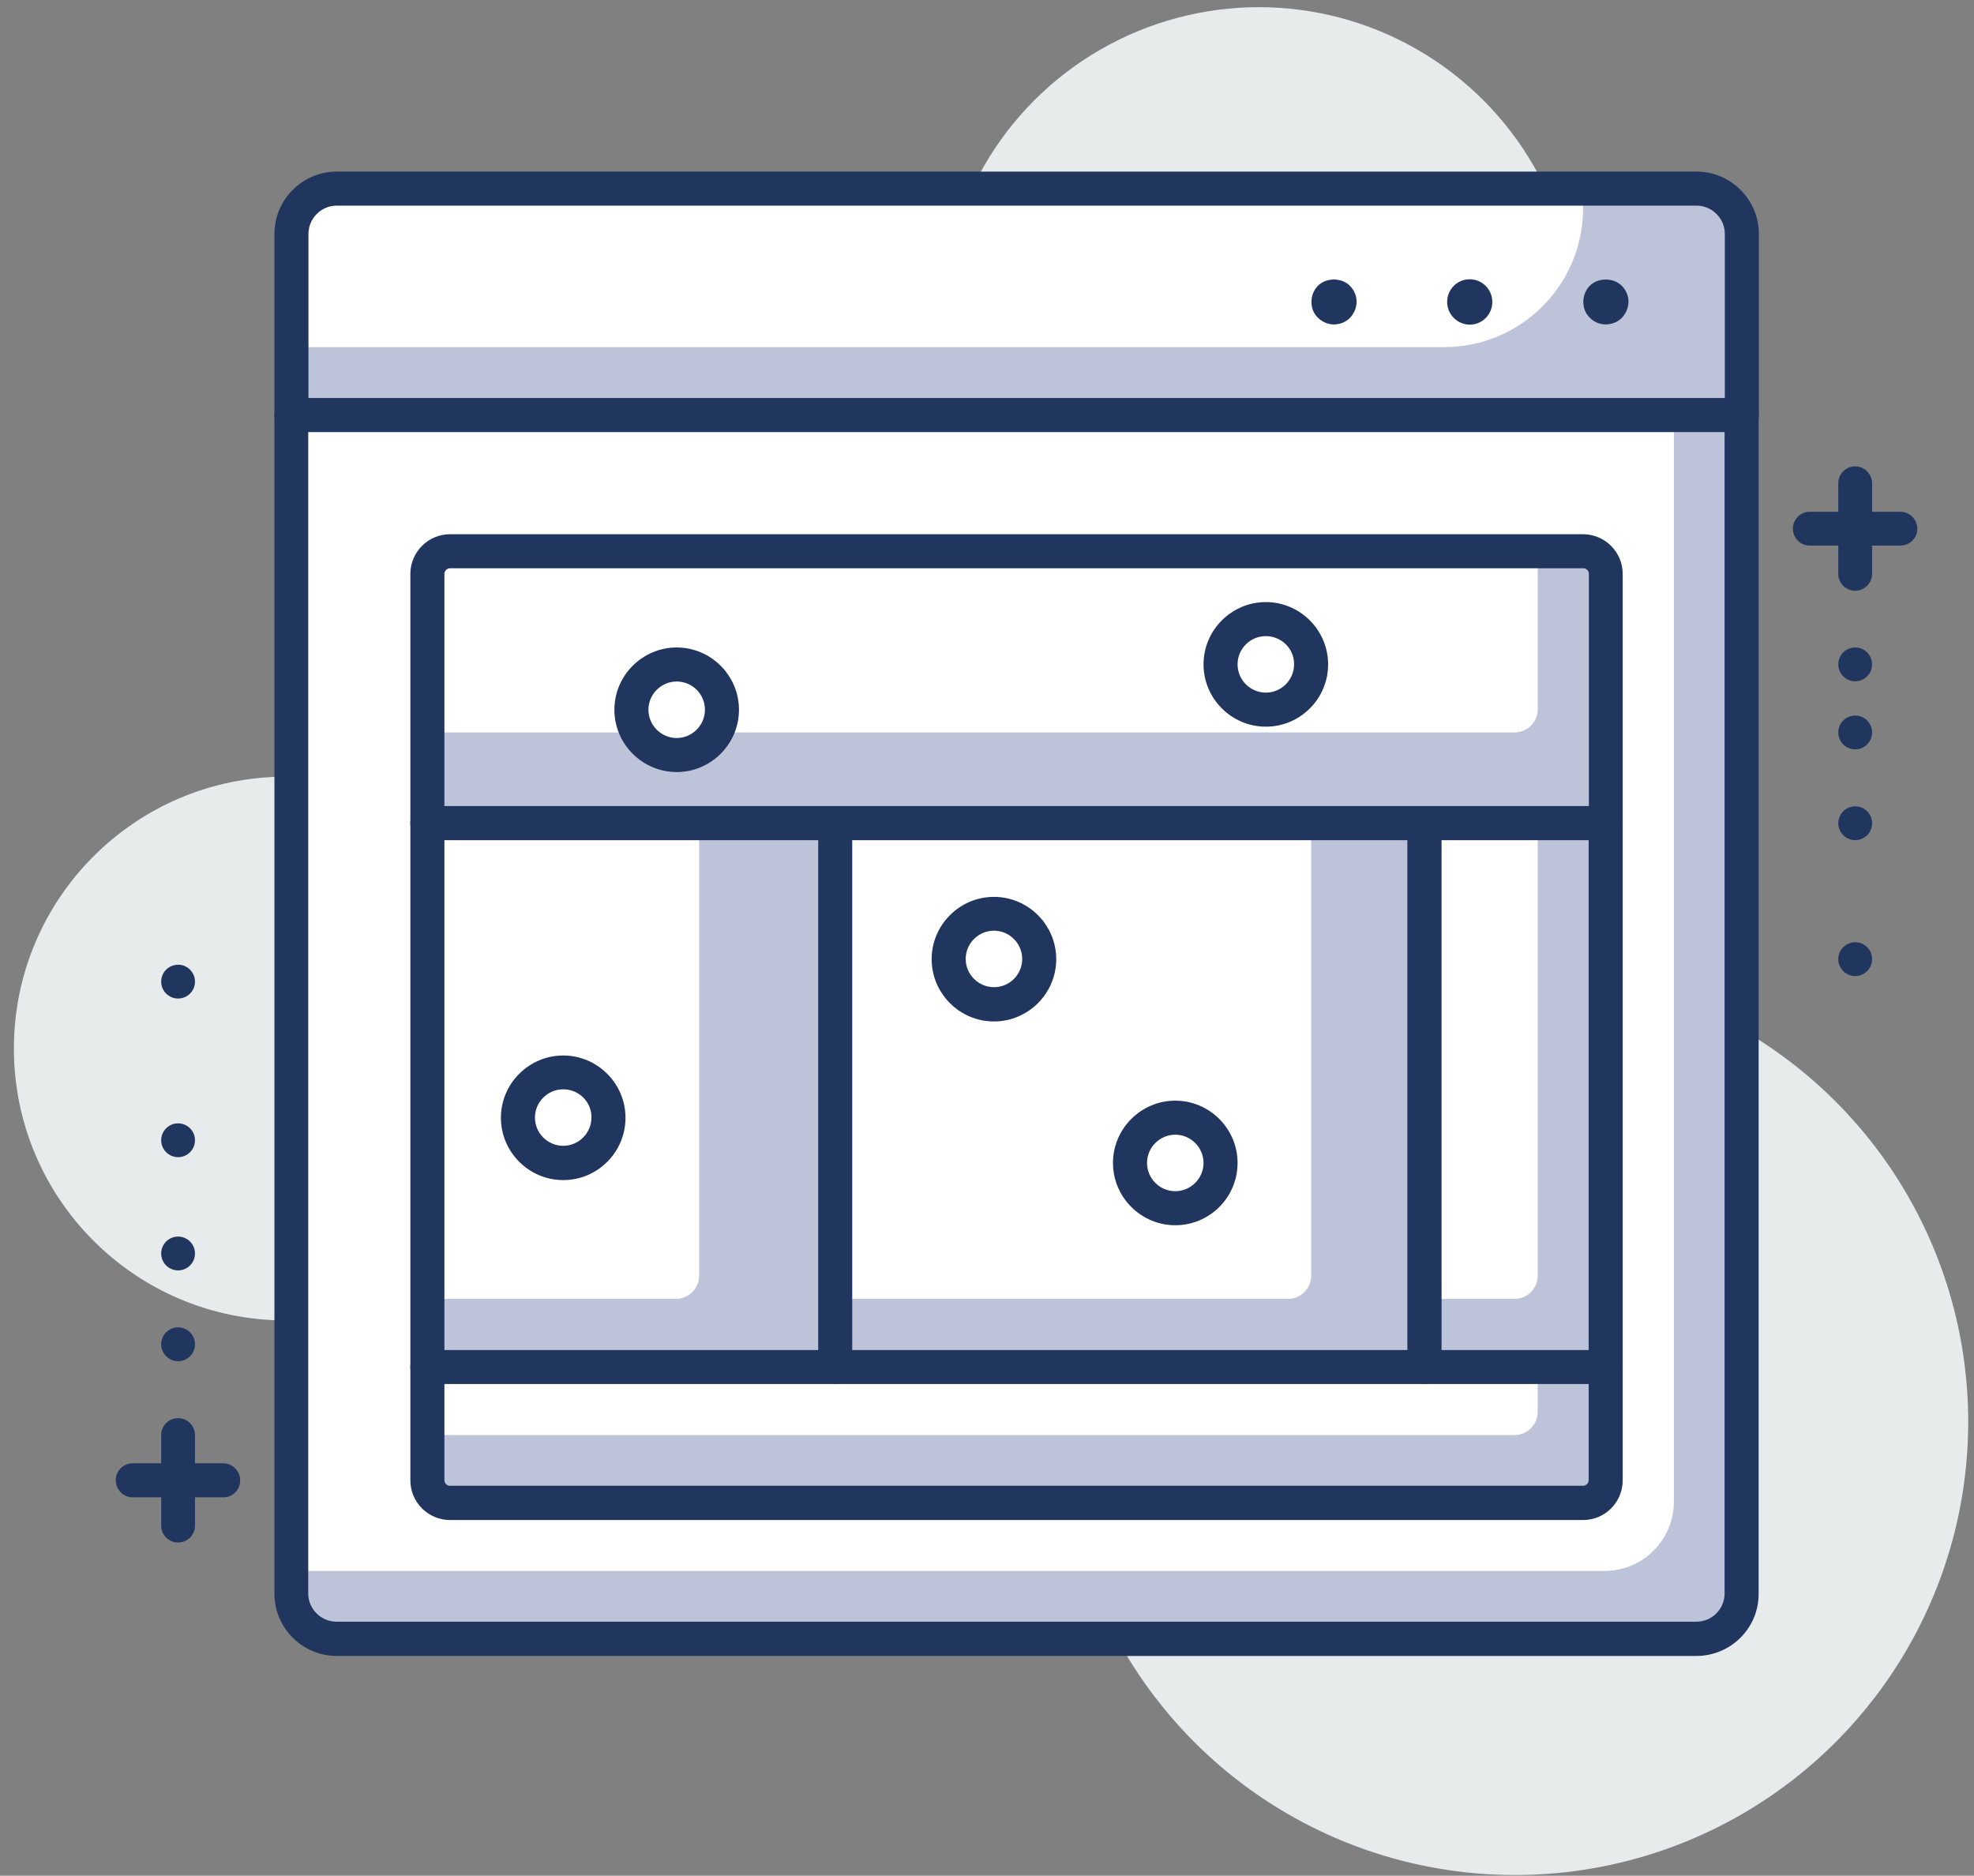
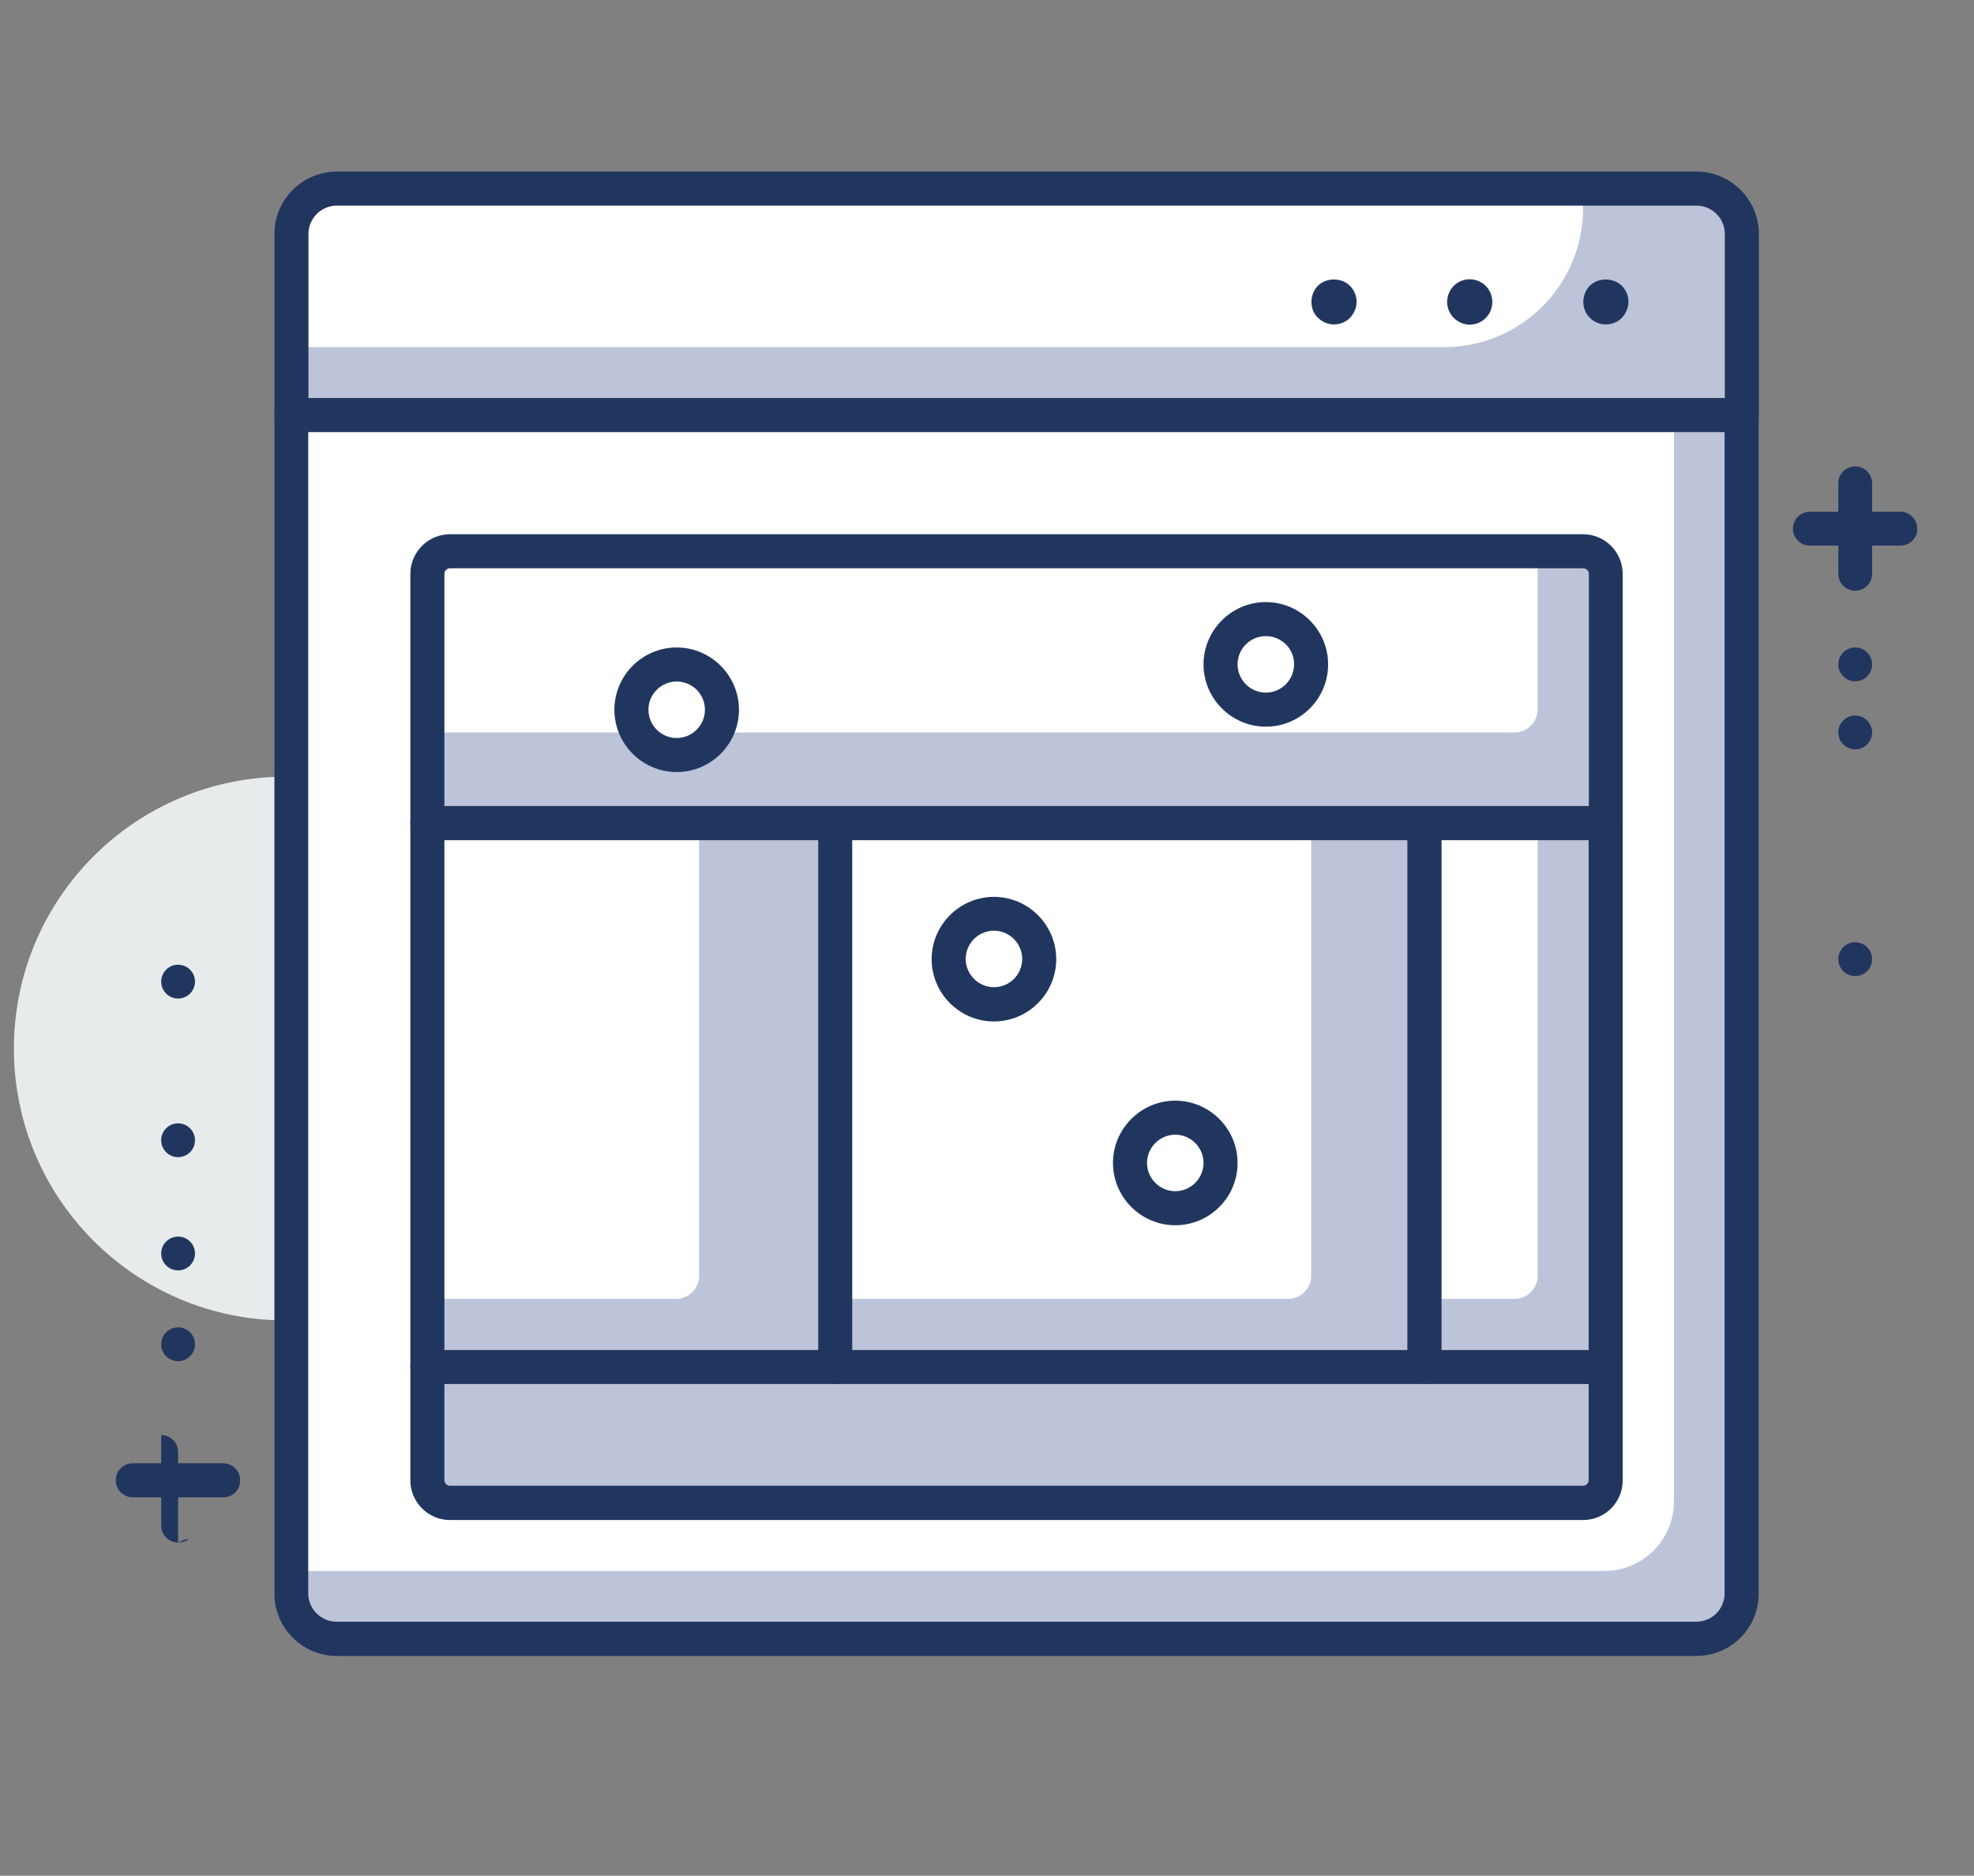
<svg xmlns="http://www.w3.org/2000/svg" version="1.1" id="Isolation_Mode" x="0px" y="0px" viewBox="0 0 85.24 81" style="enable-background:new 0 0 85.24 81;" xml:space="preserve">
  <rect x="0" y="0" width="85.24" height="81" fill="#808080" stroke="none" />
  <style type="text/css">
	.st0{fill:#E8EBEC;}
	.st1{fill:#BDC3D8;}
	.st2{fill:#FFFFFF;}
	.st3{fill:#21365F;}
</style>
  <g>
    <g>
-       <circle class="st0" cx="54.36" cy="14.01" r="13.7" />
-     </g>
+       </g>
    <g>
      <circle class="st0" cx="12.34" cy="45.28" r="11.74" />
    </g>
    <g>
-       <circle class="st0" cx="65.42" cy="61.4" r="19.57" />
-     </g>
+       </g>
    <g>
      <g>
        <path class="st1" d="M75.21,17.93H12.58v-7.79c0-1.1,0.9-2,2-2h58.63c1.1,0,2,0.9,2,2V17.93z" />
      </g>
      <g>
        <path class="st2" d="M62.36,14.99H12.58v-4.85c0-1.1,0.9-2,2-2h53.78v0.85C68.36,12.31,65.67,14.99,62.36,14.99z" />
      </g>
      <g>
        <path class="st3" d="M69.33,14.01c-0.25,0-0.51-0.11-0.68-0.29c-0.19-0.18-0.28-0.43-0.28-0.69c0-0.25,0.1-0.51,0.28-0.69     c0.36-0.36,1.02-0.36,1.38,0c0.19,0.19,0.29,0.44,0.29,0.69c0,0.26-0.11,0.51-0.29,0.7C69.85,13.91,69.6,14.01,69.33,14.01z" />
      </g>
      <g>
        <path class="st3" d="M62.49,13.04c0-0.54,0.43-0.98,0.97-0.98l0,0c0.55,0,0.98,0.44,0.98,0.98l0,0c0,0.54-0.43,0.98-0.98,0.98     l0,0C62.92,14.01,62.49,13.57,62.49,13.04z" />
      </g>
      <g>
        <path class="st3" d="M57.6,14.01c-0.26,0-0.51-0.11-0.69-0.29c-0.19-0.18-0.28-0.42-0.28-0.69c0-0.25,0.1-0.51,0.28-0.69     c0.36-0.36,1.02-0.36,1.38,0c0.19,0.19,0.29,0.44,0.29,0.69c0,0.26-0.11,0.51-0.29,0.7C58.11,13.91,57.86,14.01,57.6,14.01z" />
      </g>
      <g>
        <path class="st3" d="M75.21,18.66H12.58c-0.41,0-0.73-0.33-0.73-0.73V10.1c0-1.48,1.21-2.69,2.69-2.69h58.72     c1.48,0,2.69,1.21,2.69,2.69v7.83C75.95,18.33,75.62,18.66,75.21,18.66z M13.32,17.19h61.16V10.1c0-0.67-0.55-1.22-1.22-1.22     H14.54c-0.67,0-1.22,0.55-1.22,1.22V17.19z" />
      </g>
      <g>
        <path class="st1" d="M75.21,17.93H12.58v50.84c0,1.1,0.9,2,2,2h58.63c1.1,0,2-0.9,2-2V17.93z" />
      </g>
      <g>
        <path class="st2" d="M72.28,17.93h-59.7v49.91h56.7c1.66,0,3-1.34,3-3V17.93z" />
      </g>
      <g>
        <path class="st3" d="M73.25,71.51H14.54c-1.48,0-2.69-1.21-2.69-2.69V17.93c0-0.41,0.33-0.73,0.73-0.73h62.63     c0.41,0,0.73,0.33,0.73,0.73v50.89C75.95,70.3,74.74,71.51,73.25,71.51z M13.31,18.66v50.15c0,0.67,0.55,1.22,1.22,1.22h58.72     c0.68,0,1.22-0.55,1.22-1.22V18.66H13.31z" />
      </g>
      <g>
        <rect x="61.51" y="35.54" class="st1" width="7.83" height="23.49" />
      </g>
      <g>
        <path class="st2" d="M66.4,35.54h-4.89v20.55h3.89c0.55,0,1-0.45,1-1V35.54z" />
      </g>
      <g>
        <rect x="36.07" y="35.54" class="st1" width="25.44" height="23.49" />
      </g>
      <g>
        <path class="st2" d="M56.62,35.54H36.07v20.55h19.55c0.55,0,1-0.45,1-1V35.54z" />
      </g>
      <g>
        <rect x="18.45" y="35.54" class="st1" width="17.61" height="23.49" />
      </g>
      <g>
        <path class="st2" d="M30.19,35.54H18.45v20.55h10.74c0.55,0,1-0.45,1-1V35.54z" />
      </g>
      <g>
        <path class="st1" d="M68.34,23.8H19.45c-0.55,0-1,0.45-1,1v10.74h50.89V24.8C69.34,24.25,68.89,23.8,68.34,23.8z" />
      </g>
      <g>
        <path class="st2" d="M66.4,23.8H19.45c-0.55,0-1,0.45-1,1v6.83H65.4c0.55,0,1-0.45,1-1V23.8z" />
      </g>
      <g>
        <path class="st1" d="M69.34,59.03H18.45v4.87c0,0.55,0.45,1,1,1h48.89c0.55,0,1-0.45,1-1V59.03z" />
      </g>
      <g>
-         <path class="st2" d="M66.4,59.03H18.45v2.94H65.4c0.55,0,1-0.45,1-1V59.03z" />
-       </g>
+         </g>
      <g>
        <path class="st3" d="M69.34,59.76h-7.83c-0.41,0-0.73-0.33-0.73-0.73V35.54c0-0.41,0.33-0.73,0.73-0.73h7.83     c0.41,0,0.73,0.33,0.73,0.73v23.49C70.07,59.43,69.74,59.76,69.34,59.76z M62.24,58.3h6.36V36.28h-6.36V58.3z" />
      </g>
      <g>
        <path class="st3" d="M61.51,59.76H36.07c-0.41,0-0.73-0.33-0.73-0.73V35.54c0-0.41,0.33-0.73,0.73-0.73h25.44     c0.4,0,0.73,0.33,0.73,0.73v23.49C62.24,59.43,61.91,59.76,61.51,59.76z M36.8,58.3h23.98V36.28H36.8V58.3z" />
      </g>
      <g>
        <path class="st3" d="M36.07,59.76H18.45c-0.41,0-0.73-0.33-0.73-0.73V35.54c0-0.41,0.33-0.73,0.73-0.73h17.61     c0.4,0,0.73,0.33,0.73,0.73v23.49C36.8,59.43,36.47,59.76,36.07,59.76z M19.19,58.3h16.15V36.28H19.19V58.3z" />
      </g>
      <g>
        <path class="st3" d="M69.34,36.28H18.45c-0.4,0-0.73-0.33-0.73-0.73V24.78c0-0.94,0.77-1.71,1.71-1.71h48.93     c0.94,0,1.71,0.77,1.71,1.71v10.76C70.07,35.95,69.74,36.28,69.34,36.28z M19.19,34.81h49.42V24.78c0-0.13-0.11-0.24-0.24-0.24     H19.43c-0.13,0-0.24,0.11-0.24,0.24V34.81z" />
      </g>
      <g>
        <path class="st3" d="M68.36,65.64H19.43c-0.94,0-1.71-0.77-1.71-1.71v-4.89c0-0.41,0.33-0.73,0.73-0.73h50.89     c0.41,0,0.73,0.33,0.73,0.73v4.89C70.07,64.87,69.31,65.64,68.36,65.64z M19.19,59.76v4.16c0,0.13,0.11,0.24,0.24,0.24h48.93     c0.13,0,0.24-0.11,0.24-0.24v-4.16H19.19z" />
      </g>
      <g>
        <circle class="st2" cx="29.22" cy="30.65" r="1.96" />
      </g>
      <g>
        <path class="st3" d="M29.22,33.34c-1.48,0-2.69-1.21-2.69-2.69s1.21-2.69,2.69-2.69s2.69,1.21,2.69,2.69S30.7,33.34,29.22,33.34z      M29.22,29.43c-0.67,0-1.22,0.55-1.22,1.22c0,0.67,0.55,1.22,1.22,1.22c0.67,0,1.22-0.55,1.22-1.22     C30.44,29.97,29.89,29.43,29.22,29.43z" />
      </g>
      <g>
        <circle class="st2" cx="24.32" cy="48.27" r="1.96" />
      </g>
      <g>
-         <path class="st3" d="M24.32,50.96c-1.48,0-2.69-1.21-2.69-2.69s1.21-2.69,2.69-2.69s2.69,1.21,2.69,2.69S25.81,50.96,24.32,50.96     z M24.32,47.04c-0.67,0-1.22,0.55-1.22,1.22c0,0.67,0.55,1.22,1.22,1.22c0.67,0,1.22-0.55,1.22-1.22     C25.55,47.59,25,47.04,24.32,47.04z" />
-       </g>
+         </g>
      <g>
        <circle class="st2" cx="42.92" cy="41.41" r="1.96" />
      </g>
      <g>
        <path class="st3" d="M42.92,44.11c-1.48,0-2.69-1.21-2.69-2.69c0-1.48,1.21-2.69,2.69-2.69c1.48,0,2.69,1.21,2.69,2.69     C45.61,42.9,44.4,44.11,42.92,44.11z M42.92,40.19c-0.67,0-1.22,0.55-1.22,1.22c0,0.67,0.55,1.22,1.22,1.22     c0.68,0,1.22-0.55,1.22-1.22C44.14,40.74,43.59,40.19,42.92,40.19z" />
      </g>
      <g>
        <circle class="st2" cx="54.66" cy="28.69" r="1.96" />
      </g>
      <g>
        <path class="st3" d="M54.66,31.38c-1.48,0-2.69-1.21-2.69-2.69S53.18,26,54.66,26c1.48,0,2.69,1.21,2.69,2.69     S56.15,31.38,54.66,31.38z M54.66,27.47c-0.68,0-1.22,0.55-1.22,1.22c0,0.67,0.55,1.22,1.22,1.22c0.67,0,1.22-0.55,1.22-1.22     C55.89,28.02,55.34,27.47,54.66,27.47z" />
      </g>
      <g>
        <circle class="st2" cx="50.75" cy="50.22" r="1.96" />
      </g>
      <g>
        <path class="st3" d="M50.75,52.91c-1.48,0-2.69-1.21-2.69-2.69c0-1.48,1.21-2.69,2.69-2.69c1.48,0,2.69,1.21,2.69,2.69     C53.44,51.71,52.23,52.91,50.75,52.91z M50.75,49c-0.67,0-1.22,0.55-1.22,1.22c0,0.67,0.55,1.22,1.22,1.22     c0.67,0,1.22-0.55,1.22-1.22C51.97,49.55,51.42,49,50.75,49z" />
      </g>
      <g>
        <path class="st3" d="M82.06,23.56h-3.91c-0.41,0-0.73-0.33-0.73-0.73c0-0.41,0.33-0.73,0.73-0.73h3.91c0.4,0,0.73,0.33,0.73,0.73     C82.8,23.23,82.47,23.56,82.06,23.56z" />
      </g>
      <g>
        <path class="st3" d="M80.11,25.51c-0.41,0-0.73-0.33-0.73-0.73v-3.91c0-0.41,0.33-0.73,0.73-0.73c0.4,0,0.73,0.33,0.73,0.73v3.91     C80.84,25.18,80.51,25.51,80.11,25.51z" />
      </g>
      <g>
        <circle class="st3" cx="80.11" cy="28.69" r="0.73" />
      </g>
      <g>
        <circle class="st3" cx="80.11" cy="31.63" r="0.73" />
      </g>
      <g>
-         <circle class="st3" cx="80.11" cy="35.55" r="0.73" />
-       </g>
+         </g>
      <g>
        <circle class="st3" cx="80.11" cy="41.42" r="0.73" />
      </g>
      <g>
        <path class="st3" d="M9.65,64.66H5.73C5.33,64.66,5,64.33,5,63.92c0-0.41,0.33-0.73,0.73-0.73h3.91c0.4,0,0.73,0.33,0.73,0.73     C10.38,64.33,10.05,64.66,9.65,64.66z" />
      </g>
      <g>
-         <path class="st3" d="M7.69,66.61c-0.41,0-0.73-0.33-0.73-0.73v-3.91c0-0.41,0.33-0.73,0.73-0.73c0.4,0,0.73,0.33,0.73,0.73v3.91     C8.42,66.28,8.1,66.61,7.69,66.61z" />
+         <path class="st3" d="M7.69,66.61c-0.41,0-0.73-0.33-0.73-0.73v-3.91c0.4,0,0.73,0.33,0.73,0.73v3.91     C8.42,66.28,8.1,66.61,7.69,66.61z" />
      </g>
      <g>
        <circle class="st3" cx="7.69" cy="58.05" r="0.73" />
      </g>
      <g>
        <circle class="st3" cx="7.69" cy="54.13" r="0.73" />
      </g>
      <g>
        <circle class="st3" cx="7.69" cy="49.24" r="0.73" />
      </g>
      <g>
        <circle class="st3" cx="7.69" cy="42.39" r="0.73" />
      </g>
    </g>
  </g>
</svg>